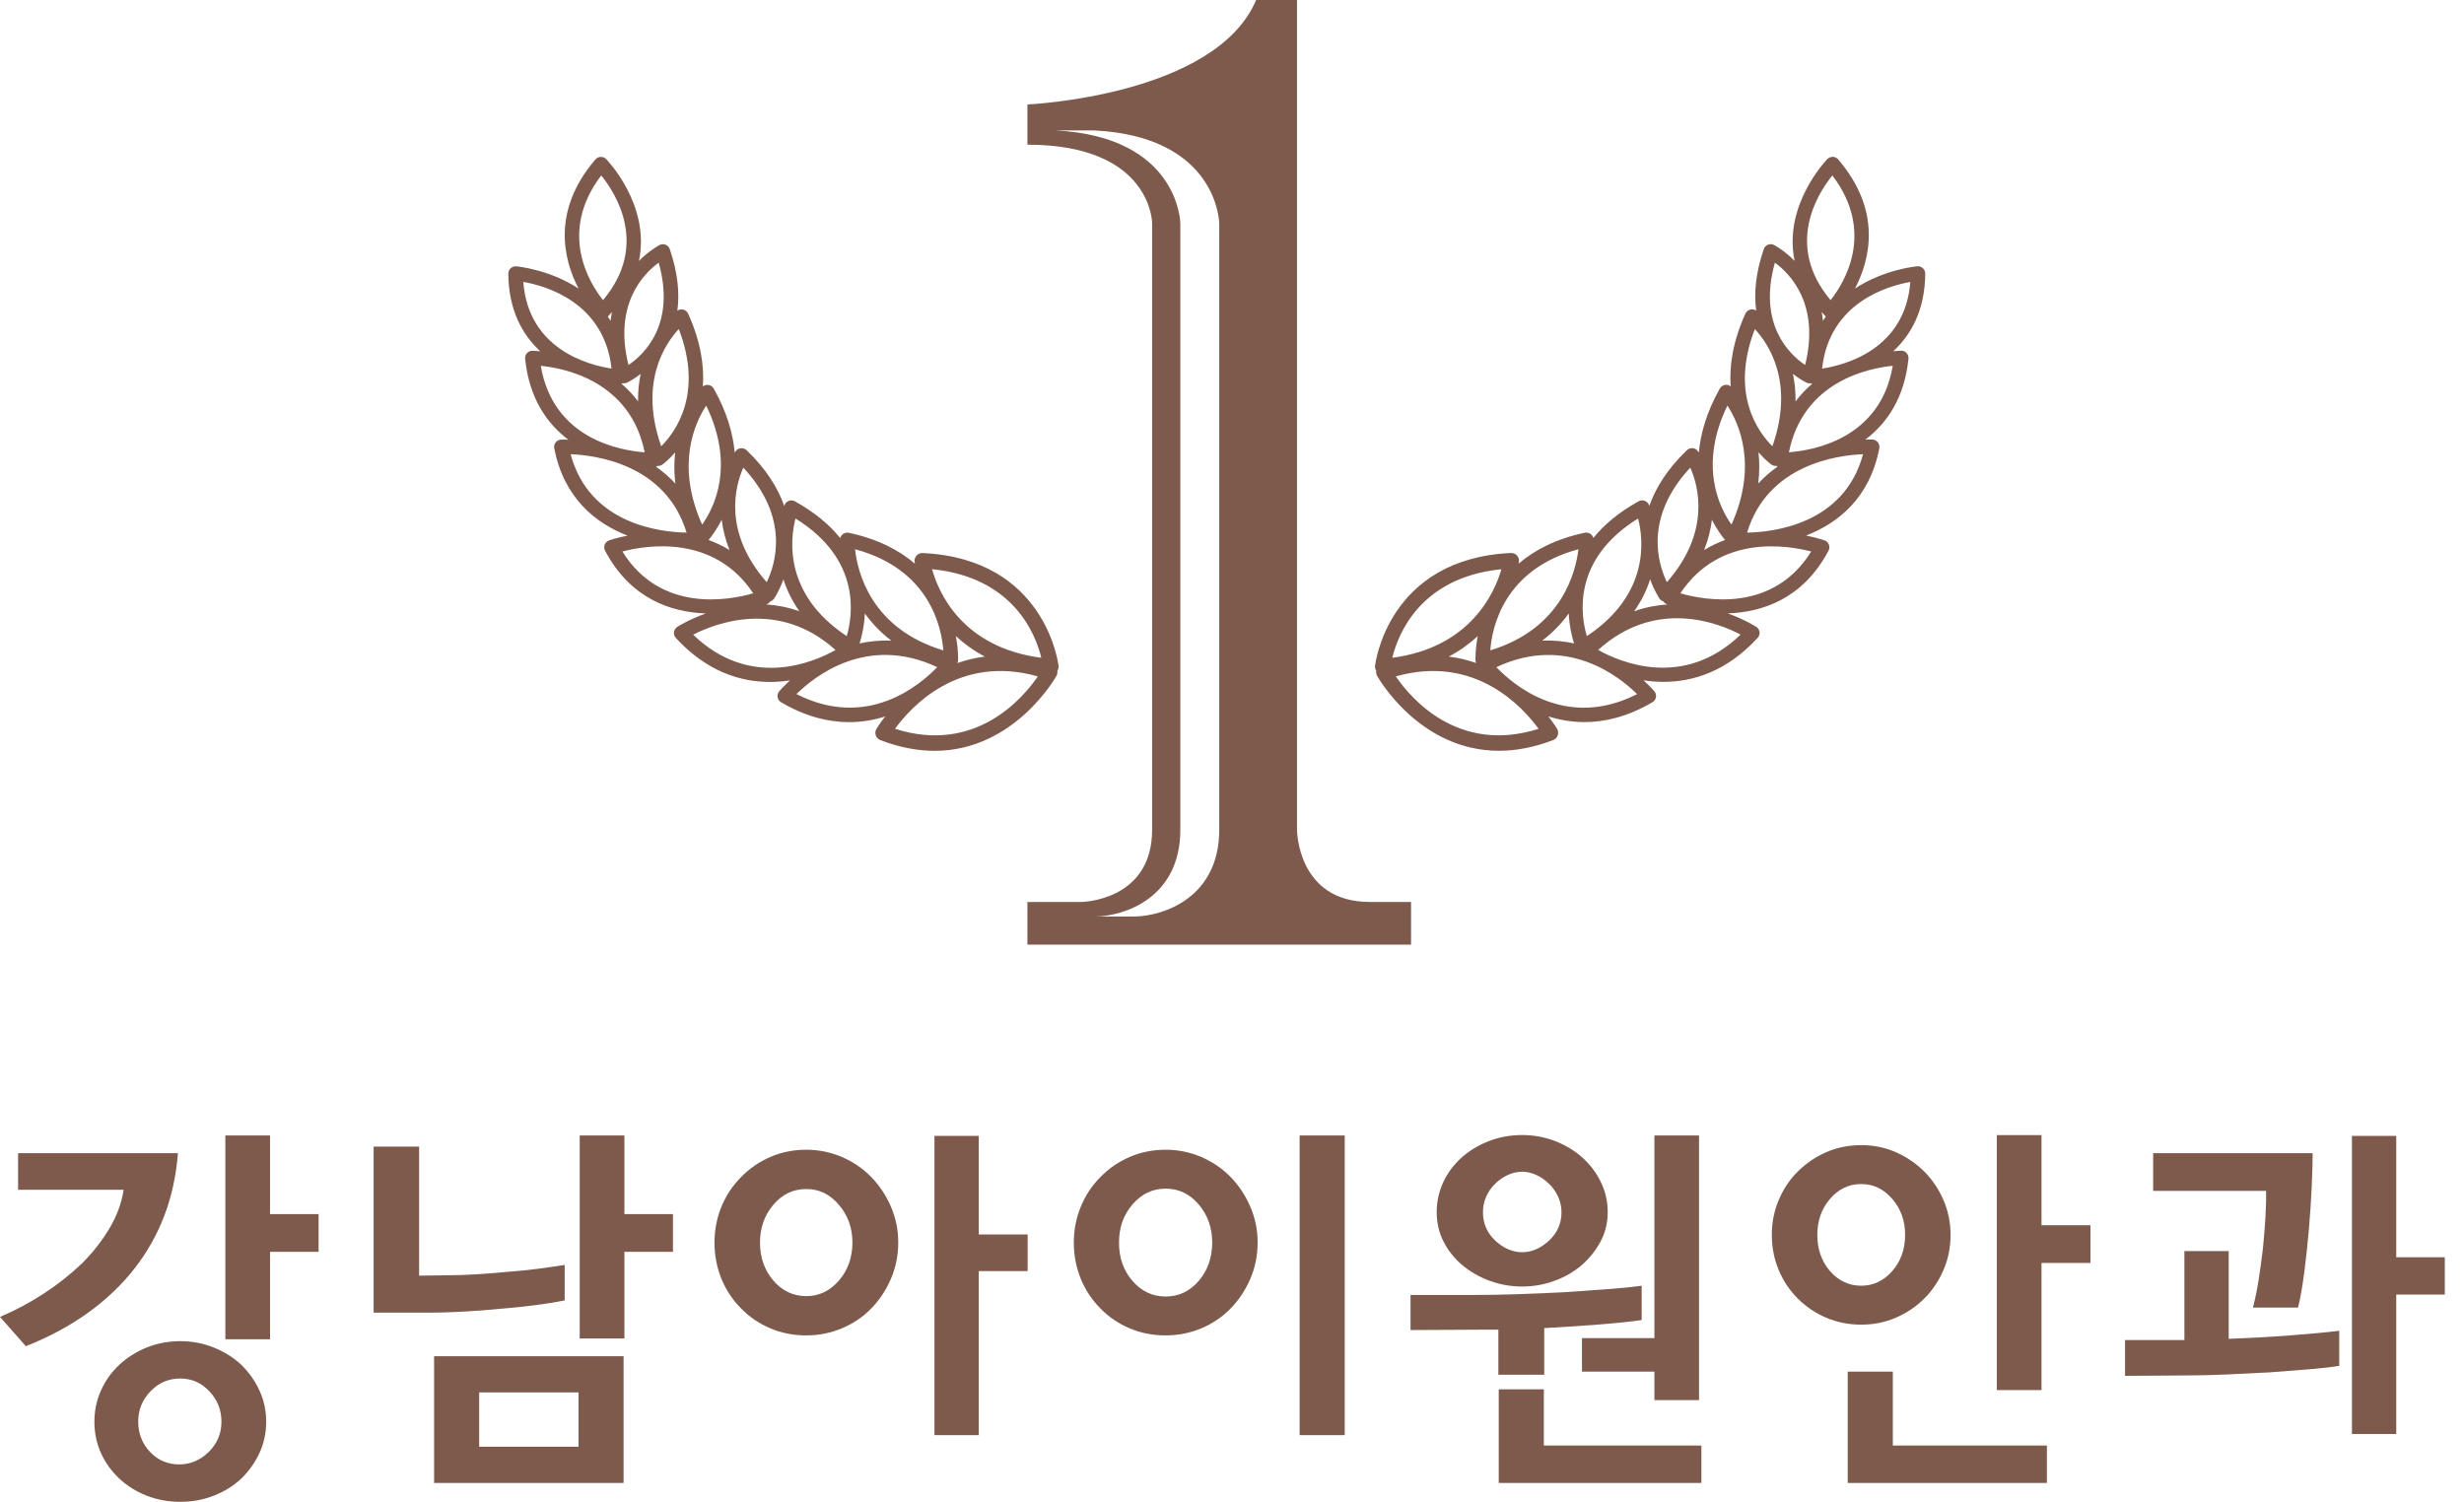
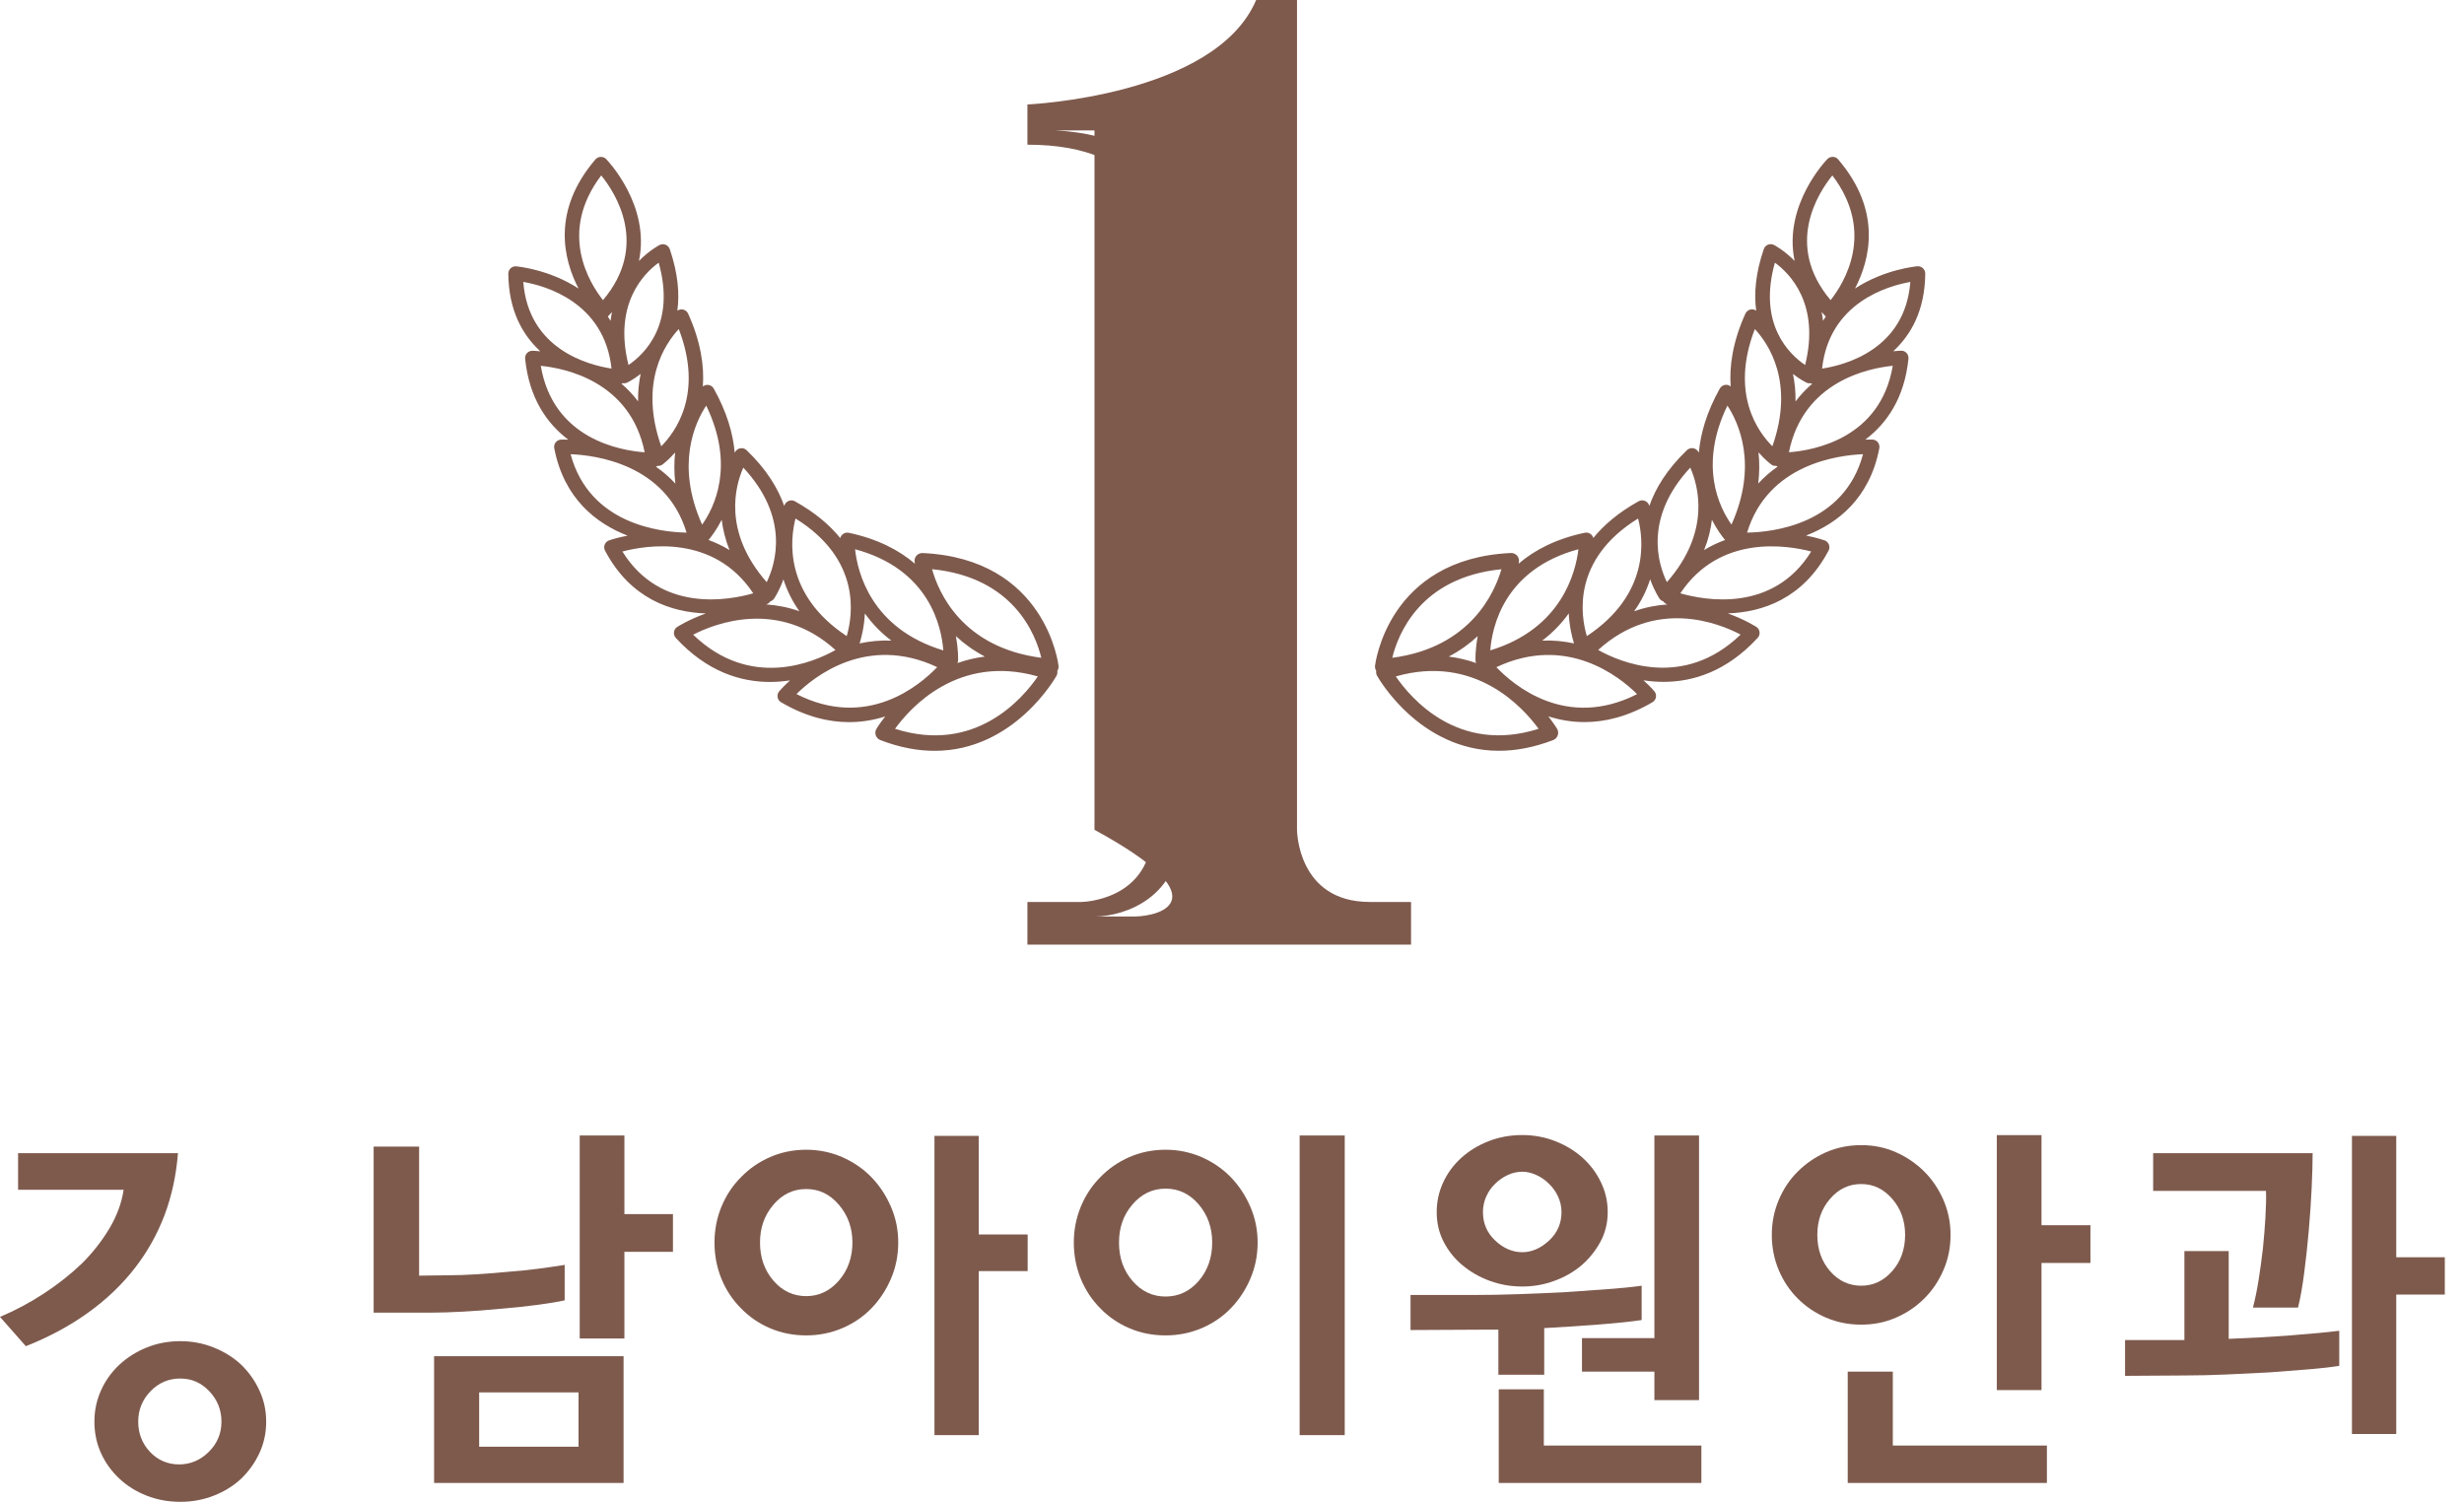
<svg xmlns="http://www.w3.org/2000/svg" width="105" height="64" viewBox="0 0 105 64" fill="none">
  <g clip-path="url(#clip0_197_2)">
-     <path d="M49.096 9.515V35.363C49.096 38.401 46.087 38.437 46.087 38.437H43.782V40.256H60.13V38.437H58.371C55.276 38.437 55.27 35.363 55.27 35.363V0H53.529C51.788 4.102 43.782 4.452 43.782 4.452V6.166C49.09 6.166 49.098 9.517 49.098 9.517L49.096 9.515ZM46.64 5.559C51.884 5.826 51.956 9.476 51.956 9.515V35.363C51.956 38.252 49.585 39.044 48.331 39.058H46.673C47.927 39.044 50.298 38.252 50.298 35.363V9.515C50.298 9.478 50.227 5.826 44.982 5.559H46.64Z" fill="#7E5A4D" />
+     <path d="M49.096 9.515V35.363C49.096 38.401 46.087 38.437 46.087 38.437H43.782V40.256H60.13V38.437H58.371C55.276 38.437 55.27 35.363 55.27 35.363V0H53.529C51.788 4.102 43.782 4.452 43.782 4.452V6.166C49.09 6.166 49.098 9.517 49.098 9.517L49.096 9.515ZM46.64 5.559V35.363C51.956 38.252 49.585 39.044 48.331 39.058H46.673C47.927 39.044 50.298 38.252 50.298 35.363V9.515C50.298 9.478 50.227 5.826 44.982 5.559H46.64Z" fill="#7E5A4D" />
    <path d="M74.846 26.716C74.831 26.708 74.367 26.405 73.627 26.14C75.088 26.09 76.831 25.528 77.922 23.464C77.963 23.385 77.969 23.29 77.936 23.207C77.903 23.122 77.837 23.058 77.752 23.027C77.739 23.023 77.439 22.917 76.962 22.823C78.297 22.305 79.673 21.248 80.085 19.101C80.102 19.012 80.079 18.921 80.025 18.85C79.969 18.78 79.886 18.736 79.795 18.732C79.787 18.732 79.675 18.728 79.489 18.734C80.39 18.055 81.153 16.983 81.327 15.287C81.335 15.2 81.308 15.113 81.248 15.047C81.188 14.981 81.109 14.939 81.016 14.946C81.008 14.946 80.883 14.946 80.678 14.968C81.437 14.27 82.029 13.223 82.042 11.661C82.042 11.573 82.007 11.491 81.942 11.43C81.878 11.37 81.793 11.341 81.706 11.348C81.681 11.348 80.307 11.47 79.049 12.295C79.694 11.055 80.208 8.985 78.33 6.792C78.274 6.726 78.193 6.686 78.106 6.684C78.019 6.684 77.936 6.713 77.874 6.775C77.849 6.8 75.975 8.726 76.475 11.117C76.017 10.655 75.606 10.444 75.594 10.438C75.513 10.398 75.42 10.394 75.337 10.429C75.254 10.463 75.19 10.531 75.161 10.616C74.809 11.646 74.74 12.514 74.838 13.238C74.763 13.186 74.672 13.169 74.585 13.192C74.493 13.215 74.417 13.279 74.377 13.366C73.837 14.566 73.687 15.601 73.751 16.467C73.687 16.415 73.604 16.39 73.522 16.401C73.424 16.413 73.337 16.471 73.287 16.558C72.724 17.565 72.465 18.481 72.394 19.29C72.375 19.259 72.365 19.24 72.363 19.238C72.313 19.161 72.23 19.109 72.137 19.099C72.044 19.087 71.953 19.12 71.886 19.184C71.038 19.999 70.547 20.807 70.284 21.561C70.274 21.532 70.267 21.516 70.267 21.514C70.234 21.431 70.166 21.369 70.083 21.34C70 21.311 69.907 21.319 69.83 21.36C68.968 21.839 68.344 22.374 67.896 22.927C67.88 22.863 67.843 22.805 67.789 22.763C67.716 22.705 67.621 22.685 67.532 22.703C66.29 22.966 65.382 23.45 64.713 24.021C64.721 23.974 64.727 23.943 64.727 23.941C64.74 23.843 64.711 23.746 64.644 23.673C64.578 23.601 64.485 23.563 64.385 23.566C59.127 23.81 58.601 28.326 58.595 28.372C58.586 28.449 58.607 28.523 58.646 28.585C58.634 28.658 58.646 28.733 58.682 28.797C58.702 28.836 60.468 31.995 63.876 31.995C64.578 31.995 65.349 31.86 66.189 31.537C66.28 31.502 66.348 31.429 66.381 31.338C66.412 31.247 66.404 31.147 66.356 31.062C66.35 31.052 66.224 30.84 65.981 30.529C66.45 30.677 66.964 30.772 67.519 30.772C68.396 30.772 69.37 30.54 70.417 29.926C70.496 29.881 70.549 29.802 70.566 29.713C70.582 29.624 70.558 29.53 70.5 29.46C70.493 29.452 70.33 29.259 70.035 28.992C70.307 29.033 70.591 29.058 70.885 29.058C72.141 29.058 73.575 28.621 74.9 27.184C74.962 27.118 74.991 27.027 74.981 26.936C74.97 26.844 74.921 26.764 74.844 26.714L74.846 26.716ZM71.606 25.284C73.289 22.755 76.17 23.238 77.182 23.503C75.549 26.136 72.626 25.578 71.606 25.284ZM72.618 23.441C72.8 22.989 72.904 22.556 72.95 22.15C73.161 22.56 73.379 22.855 73.511 23.012C73.209 23.122 72.908 23.261 72.618 23.441ZM74.45 22.697C75.333 19.779 78.324 19.398 79.391 19.356C78.585 22.359 75.534 22.68 74.45 22.697ZM76.233 19.273C76.842 16.239 79.646 15.688 80.657 15.588C80.133 18.703 77.263 19.197 76.233 19.273ZM76.514 17.107C76.521 16.682 76.479 16.291 76.404 15.936C76.73 16.187 76.977 16.305 76.985 16.309C77.026 16.328 77.07 16.336 77.113 16.336C77.13 16.336 77.144 16.334 77.161 16.332C77.18 16.343 77.2 16.351 77.221 16.357C76.968 16.573 76.73 16.821 76.514 17.109V17.107ZM77.646 15.708C77.953 12.885 80.463 12.181 81.406 12.015C81.184 14.902 78.608 15.561 77.646 15.708ZM78.083 7.476C79.934 9.909 78.579 12.069 78.009 12.79C76.034 10.452 77.476 8.226 78.083 7.476ZM77.787 13.474C77.787 13.474 77.797 13.482 77.803 13.489C77.762 13.546 77.723 13.609 77.685 13.671C77.671 13.54 77.652 13.416 77.627 13.296C77.679 13.356 77.731 13.416 77.787 13.474ZM75.635 11.194C76.268 11.654 77.569 12.956 76.923 15.555C76.264 15.109 74.894 13.828 75.635 11.194ZM74.78 14.023C75.362 14.647 76.487 16.297 75.528 19.018C74.916 18.409 73.716 16.774 74.78 14.023ZM75.48 19.797C75.532 19.835 75.596 19.854 75.658 19.854C75.667 19.854 75.675 19.851 75.683 19.849C75.704 19.864 75.727 19.876 75.752 19.885C75.459 20.088 75.18 20.326 74.925 20.606C74.983 20.127 74.981 19.683 74.935 19.277C75.234 19.615 75.472 19.789 75.48 19.795V19.797ZM73.611 17.284C74.091 18.017 74.925 19.816 73.785 22.355C73.273 21.634 72.371 19.841 73.611 17.284ZM72.029 19.928C72.373 20.705 72.918 22.664 71.032 24.809C70.657 24.034 70.04 22.063 72.029 19.928ZM70.319 24.689C70.504 25.197 70.711 25.499 70.717 25.51C70.757 25.566 70.815 25.607 70.879 25.628C70.914 25.68 70.964 25.721 71.024 25.746C71.024 25.746 71.038 25.752 71.057 25.758C70.599 25.789 70.122 25.877 69.637 26.049C69.961 25.593 70.178 25.134 70.317 24.689H70.319ZM62.877 28.144C62.879 28.183 62.889 28.221 62.906 28.256C62.543 28.129 62.153 28.032 61.737 27.98C62.222 27.725 62.63 27.427 62.972 27.108C62.858 27.711 62.874 28.131 62.877 28.144ZM69.805 22.096C70.033 22.973 70.319 25.321 67.621 27.108C67.358 26.227 66.982 23.843 69.805 22.096ZM67.074 27.419C66.653 27.327 66.201 27.28 65.72 27.3C66.191 26.944 66.56 26.546 66.85 26.142C66.877 26.695 66.989 27.145 67.074 27.419ZM67.262 23.406C67.15 24.359 66.566 26.786 63.507 27.715C63.579 26.743 64.079 24.264 67.262 23.406ZM63.981 24.258C63.704 25.22 62.684 27.593 59.33 28.032C59.571 27.043 60.51 24.604 63.981 24.258ZM59.48 28.826C62.862 27.862 64.912 30.161 65.565 31.058C62.143 32.146 60.116 29.754 59.48 28.826ZM63.766 28.432C66.765 27.021 69.02 28.842 69.762 29.58C66.748 31.114 64.499 29.201 63.766 28.432ZM68.104 27.698C70.56 25.472 73.248 26.556 74.174 27.043C71.739 29.392 69.03 28.216 68.104 27.698Z" fill="#7E5A4D" />
    <path d="M33.667 28.994C33.373 29.261 33.209 29.454 33.203 29.462C33.145 29.533 33.122 29.624 33.137 29.715C33.153 29.804 33.207 29.883 33.286 29.928C34.333 30.542 35.309 30.774 36.183 30.774C36.739 30.774 37.253 30.681 37.721 30.532C37.479 30.842 37.35 31.054 37.346 31.064C37.298 31.147 37.288 31.249 37.321 31.34C37.354 31.431 37.425 31.504 37.514 31.539C38.353 31.862 39.127 31.997 39.827 31.997C43.232 31.997 45 28.838 45.021 28.799C45.056 28.735 45.069 28.66 45.056 28.587C45.098 28.525 45.116 28.451 45.108 28.374C45.104 28.328 44.575 23.812 39.317 23.568C39.218 23.564 39.124 23.603 39.058 23.675C38.992 23.748 38.961 23.845 38.975 23.943C38.975 23.947 38.979 23.976 38.99 24.024C38.32 23.451 37.412 22.969 36.171 22.705C36.082 22.685 35.986 22.707 35.914 22.765C35.86 22.807 35.823 22.865 35.806 22.929C35.356 22.376 34.735 21.841 33.872 21.362C33.796 21.319 33.703 21.313 33.62 21.342C33.537 21.371 33.468 21.435 33.435 21.516C33.435 21.518 33.427 21.534 33.419 21.563C33.155 20.809 32.664 19.999 31.816 19.186C31.75 19.122 31.659 19.091 31.566 19.101C31.474 19.111 31.392 19.163 31.34 19.24C31.34 19.242 31.327 19.261 31.309 19.292C31.238 18.483 30.979 17.565 30.415 16.56C30.368 16.473 30.281 16.415 30.181 16.403C30.098 16.394 30.015 16.419 29.951 16.469C30.015 15.603 29.866 14.568 29.325 13.368C29.286 13.281 29.211 13.219 29.118 13.194C29.031 13.171 28.94 13.19 28.865 13.24C28.962 12.517 28.894 11.65 28.542 10.618C28.513 10.533 28.448 10.465 28.366 10.431C28.283 10.396 28.189 10.4 28.108 10.44C28.098 10.446 27.686 10.655 27.228 11.12C27.729 8.728 25.854 6.802 25.829 6.777C25.768 6.715 25.684 6.684 25.596 6.686C25.509 6.69 25.429 6.73 25.373 6.794C23.495 8.987 24.009 11.057 24.654 12.297C23.395 11.472 22.021 11.352 21.996 11.35C21.911 11.343 21.824 11.372 21.76 11.432C21.696 11.493 21.661 11.575 21.661 11.663C21.675 13.227 22.266 14.272 23.024 14.97C22.817 14.95 22.693 14.948 22.687 14.948C22.599 14.948 22.515 14.985 22.456 15.049C22.396 15.116 22.369 15.203 22.378 15.29C22.552 16.983 23.315 18.056 24.216 18.736C24.03 18.73 23.916 18.734 23.909 18.734C23.82 18.738 23.735 18.782 23.679 18.852C23.623 18.923 23.601 19.014 23.619 19.103C24.034 21.25 25.408 22.308 26.743 22.826C26.264 22.919 25.963 23.025 25.953 23.029C25.868 23.06 25.802 23.124 25.768 23.209C25.735 23.292 25.742 23.387 25.783 23.466C26.873 25.53 28.616 26.092 30.078 26.142C29.338 26.407 28.871 26.708 28.857 26.718C28.78 26.768 28.73 26.849 28.72 26.94C28.71 27.031 28.739 27.12 28.801 27.188C30.125 28.625 31.559 29.062 32.815 29.062C33.11 29.062 33.394 29.035 33.665 28.996L33.667 28.994ZM40.733 27.108C41.077 27.427 41.483 27.725 41.968 27.98C41.551 28.032 41.162 28.129 40.799 28.256C40.816 28.221 40.826 28.183 40.828 28.144C40.828 28.131 40.847 27.711 40.733 27.108ZM33.941 29.578C34.683 28.842 36.938 27.021 39.937 28.43C39.203 29.197 36.954 31.112 33.941 29.578ZM36.631 27.419C36.716 27.145 36.828 26.695 36.855 26.142C37.145 26.546 37.512 26.944 37.982 27.3C37.504 27.28 37.052 27.327 36.631 27.419ZM38.14 31.058C38.791 30.159 40.84 27.862 44.225 28.826C43.589 29.756 41.562 32.148 38.14 31.058ZM44.374 28.032C40.984 27.59 39.987 25.224 39.719 24.256C43.195 24.602 44.136 27.043 44.374 28.032ZM40.198 27.717C37.104 26.782 36.54 24.361 36.438 23.406C39.626 24.264 40.126 26.745 40.198 27.717ZM33.899 22.096C36.71 23.837 36.341 26.225 36.082 27.108C33.385 25.321 33.673 22.975 33.899 22.096ZM34.067 26.049C33.582 25.877 33.106 25.789 32.648 25.758C32.666 25.752 32.679 25.746 32.681 25.746C32.741 25.723 32.791 25.682 32.826 25.628C32.89 25.607 32.948 25.566 32.987 25.51C32.994 25.499 33.201 25.197 33.385 24.689C33.526 25.132 33.742 25.593 34.065 26.049H34.067ZM31.675 19.928C33.667 22.063 33.05 24.034 32.672 24.809C30.786 22.662 31.331 20.705 31.675 19.928ZM31.087 23.441C30.795 23.261 30.494 23.122 30.194 23.012C30.326 22.855 30.544 22.56 30.755 22.15C30.803 22.556 30.907 22.989 31.087 23.441ZM29.92 22.357C28.78 19.816 29.611 18.019 30.094 17.285C31.334 19.843 30.432 21.638 29.92 22.357ZM28.177 19.018C27.217 16.297 28.343 14.649 28.925 14.023C29.988 16.774 28.786 18.409 28.177 19.018ZM28.069 11.194C28.811 13.828 27.441 15.109 26.782 15.555C26.133 12.956 27.435 11.654 28.069 11.194ZM26.019 13.671C25.98 13.609 25.943 13.547 25.901 13.489C25.907 13.484 25.912 13.48 25.918 13.474C25.974 13.414 26.026 13.354 26.077 13.296C26.055 13.416 26.034 13.542 26.019 13.671ZM25.621 7.476C26.229 8.226 27.671 10.452 25.696 12.79C25.124 12.069 23.771 9.909 25.621 7.476ZM22.299 12.013C23.24 12.177 25.752 12.875 26.059 15.706C25.097 15.561 22.521 14.902 22.299 12.013ZM26.544 16.33C26.56 16.332 26.575 16.334 26.591 16.334C26.635 16.334 26.678 16.326 26.72 16.307C26.728 16.303 26.977 16.187 27.3 15.934C27.226 16.291 27.184 16.68 27.19 17.105C26.975 16.817 26.736 16.568 26.484 16.353C26.504 16.347 26.523 16.338 26.544 16.328V16.33ZM23.045 15.59C24.057 15.69 26.863 16.239 27.472 19.275C26.442 19.201 23.572 18.714 23.045 15.59ZM28.021 19.851C28.021 19.851 28.038 19.856 28.046 19.856C28.111 19.856 28.173 19.837 28.225 19.8C28.233 19.793 28.473 19.621 28.77 19.282C28.726 19.688 28.722 20.131 28.78 20.61C28.525 20.33 28.245 20.092 27.953 19.889C27.976 19.88 27.999 19.868 28.021 19.854V19.851ZM24.316 19.356C25.383 19.398 28.374 19.779 29.257 22.697C28.173 22.68 25.122 22.359 24.316 19.356ZM26.523 23.503C27.534 23.236 30.417 22.753 32.098 25.284C31.079 25.578 28.156 26.136 26.523 23.503ZM35.603 27.7C34.679 28.221 31.976 29.398 29.537 27.047C30.465 26.571 33.174 25.503 35.603 27.7Z" fill="#7E5A4D" />
    <path d="M5.762 54.018C6.286 53.341 6.703 52.596 7.01 51.786C7.316 50.976 7.507 50.095 7.584 49.144H0.771V50.702H5.269C5.182 51.272 4.978 51.821 4.661 52.352C4.344 52.883 3.955 53.378 3.496 53.838C3.003 54.309 2.46 54.737 1.863 55.127C1.266 55.517 0.647 55.846 0 56.12L1.101 57.368C2.075 56.984 2.956 56.512 3.743 55.948C4.531 55.384 5.204 54.742 5.762 54.018Z" fill="#7E5A4D" />
    <path d="M10.276 58.155C9.949 57.849 9.559 57.606 9.111 57.426C8.661 57.245 8.187 57.154 7.683 57.154C7.18 57.154 6.69 57.245 6.247 57.426C5.803 57.606 5.418 57.851 5.09 58.155C4.75 58.472 4.489 58.839 4.303 59.256C4.116 59.672 4.023 60.116 4.023 60.586C4.023 61.057 4.116 61.513 4.303 61.923C4.489 62.334 4.75 62.696 5.09 63.016C5.418 63.322 5.805 63.563 6.247 63.737C6.69 63.911 7.169 64 7.683 64C8.197 64 8.661 63.913 9.111 63.737C9.559 63.563 9.949 63.32 10.276 63.016C10.604 62.698 10.865 62.334 11.055 61.923C11.246 61.513 11.343 61.067 11.343 60.586C11.343 60.106 11.248 59.672 11.055 59.256C10.865 58.839 10.604 58.474 10.276 58.155ZM8.896 61.873C8.535 62.228 8.112 62.406 7.631 62.406C7.151 62.406 6.726 62.228 6.392 61.873C6.058 61.517 5.89 61.088 5.89 60.584C5.89 60.081 6.064 59.65 6.415 59.287C6.765 58.926 7.186 58.746 7.679 58.746C8.172 58.746 8.574 58.926 8.918 59.287C9.262 59.648 9.437 60.081 9.437 60.584C9.437 61.088 9.256 61.517 8.896 61.873Z" fill="#7E5A4D" />
-     <path d="M11.507 48.389H9.603V57.073H11.507V53.347H13.576V51.739H11.507V48.389Z" fill="#7E5A4D" />
    <path d="M26.608 48.389H24.704V57.04H26.608V53.347H28.677V51.739H26.608V48.389Z" fill="#7E5A4D" />
    <path d="M18.498 63.196H26.573V57.795H18.498V63.196ZM20.419 59.337H24.654V61.652H20.419V59.337Z" fill="#7E5A4D" />
    <path d="M21.306 55.776C21.854 55.732 22.374 55.678 22.865 55.612C23.358 55.546 23.756 55.482 24.063 55.415V53.904C23.723 53.958 23.346 54.014 22.931 54.068C22.515 54.122 22.084 54.168 21.634 54.199C21.197 54.242 20.755 54.277 20.314 54.304C19.87 54.331 19.462 54.346 19.091 54.346L17.86 54.362V48.864H15.922V55.938H18.434C18.774 55.938 19.203 55.923 19.723 55.896C20.243 55.869 20.77 55.828 21.306 55.774V55.776Z" fill="#7E5A4D" />
    <path d="M37.129 50.161C36.779 49.801 36.362 49.517 35.881 49.307C35.4 49.1 34.89 48.996 34.354 48.996C33.817 48.996 33.294 49.1 32.82 49.307C32.343 49.515 31.931 49.801 31.581 50.161C31.22 50.522 30.94 50.945 30.743 51.425C30.546 51.906 30.447 52.416 30.447 52.953C30.447 53.49 30.546 54.014 30.743 54.495C30.94 54.976 31.22 55.399 31.581 55.759C31.931 56.12 32.343 56.402 32.82 56.605C33.297 56.808 33.806 56.908 34.354 56.908C34.901 56.908 35.398 56.806 35.881 56.605C36.362 56.402 36.779 56.12 37.129 55.759C37.479 55.399 37.759 54.978 37.966 54.495C38.173 54.014 38.277 53.5 38.277 52.953C38.277 52.406 38.173 51.908 37.966 51.425C37.759 50.945 37.479 50.522 37.129 50.161ZM35.751 54.57C35.367 55.013 34.903 55.235 34.356 55.235C33.809 55.235 33.33 55.013 32.953 54.57C32.575 54.126 32.387 53.587 32.387 52.953C32.387 52.319 32.575 51.792 32.953 51.345C33.33 50.897 33.798 50.671 34.356 50.671C34.913 50.671 35.367 50.895 35.751 51.345C36.134 51.794 36.325 52.329 36.325 52.953C36.325 53.577 36.134 54.126 35.751 54.57Z" fill="#7E5A4D" />
    <path d="M41.709 48.406H39.821V61.158H41.709V54.168H43.792V52.607H41.709V48.406Z" fill="#7E5A4D" />
    <path d="M52.443 50.161C52.093 49.801 51.677 49.517 51.196 49.307C50.715 49.1 50.205 48.996 49.668 48.996C49.131 48.996 48.609 49.1 48.132 49.307C47.656 49.515 47.243 49.801 46.893 50.161C46.532 50.522 46.253 50.945 46.056 51.425C45.859 51.906 45.759 52.416 45.759 52.953C45.759 53.49 45.859 54.014 46.056 54.495C46.253 54.976 46.532 55.399 46.893 55.759C47.243 56.12 47.656 56.402 48.132 56.605C48.609 56.808 49.119 56.908 49.668 56.908C50.218 56.908 50.713 56.806 51.196 56.605C51.677 56.402 52.093 56.12 52.443 55.759C52.794 55.399 53.074 54.978 53.281 54.495C53.488 54.014 53.592 53.5 53.592 52.953C53.592 52.406 53.488 51.908 53.281 51.425C53.074 50.945 52.794 50.522 52.443 50.161ZM51.082 54.586C50.698 55.03 50.228 55.252 49.67 55.252C49.113 55.252 48.642 55.03 48.259 54.586C47.875 54.143 47.685 53.6 47.685 52.953C47.685 52.306 47.875 51.776 48.259 51.328C48.642 50.88 49.113 50.654 49.67 50.654C50.228 50.654 50.698 50.878 51.082 51.328C51.465 51.778 51.656 52.319 51.656 52.953C51.656 53.587 51.465 54.143 51.082 54.586Z" fill="#7E5A4D" />
    <path d="M57.304 48.389H55.382V61.158H57.304V48.389Z" fill="#7E5A4D" />
    <path d="M65.788 59.206H63.867V63.196H72.502V61.602H65.788V59.206Z" fill="#7E5A4D" />
    <path d="M65.805 58.582V56.597C66.626 56.553 67.416 56.501 68.177 56.441C68.937 56.381 69.53 56.319 69.957 56.253V54.791C69.563 54.847 69.076 54.895 68.496 54.939C67.915 54.982 67.298 55.026 66.641 55.069C65.994 55.102 65.339 55.129 64.672 55.152C64.004 55.175 63.397 55.185 62.85 55.185H60.108V56.68L63.424 56.663H63.851V58.584H65.803L65.805 58.582Z" fill="#7E5A4D" />
    <path d="M72.402 59.666V48.389H70.5V57.024H67.414V58.452H70.5V59.666H72.402Z" fill="#7E5A4D" />
    <path d="M62.325 53.921C62.665 54.205 63.053 54.427 63.49 54.586C63.927 54.746 64.388 54.825 64.868 54.825C65.349 54.825 65.793 54.746 66.23 54.586C66.667 54.429 67.057 54.207 67.395 53.921C67.722 53.637 67.992 53.303 68.199 52.92C68.406 52.536 68.51 52.116 68.51 51.656C68.51 51.195 68.415 50.783 68.222 50.383C68.031 49.983 67.77 49.637 67.442 49.34C67.115 49.044 66.728 48.81 66.286 48.634C65.843 48.46 65.37 48.37 64.866 48.37C64.363 48.37 63.873 48.458 63.43 48.634C62.986 48.808 62.601 49.044 62.273 49.34C61.946 49.637 61.687 49.983 61.502 50.383C61.316 50.783 61.223 51.206 61.223 51.656C61.223 52.105 61.32 52.536 61.519 52.92C61.716 53.303 61.983 53.637 62.323 53.921H62.325ZM63.335 50.99C63.428 50.777 63.556 50.594 63.72 50.441C63.873 50.288 64.052 50.165 64.253 50.072C64.456 49.979 64.661 49.933 64.868 49.933C65.065 49.933 65.264 49.979 65.467 50.072C65.671 50.165 65.847 50.288 66 50.441C66.164 50.594 66.296 50.777 66.394 50.99C66.493 51.204 66.541 51.425 66.541 51.656C66.541 52.136 66.363 52.543 66.008 52.87C65.652 53.198 65.272 53.363 64.868 53.363C64.464 53.363 64.07 53.2 63.72 52.87C63.37 52.543 63.194 52.136 63.194 51.656C63.194 51.425 63.239 51.204 63.333 50.99H63.335Z" fill="#7E5A4D" />
    <path d="M80.79 56.153C81.25 55.956 81.654 55.683 82.005 55.332C82.355 54.982 82.614 54.59 82.817 54.126C83.02 53.662 83.12 53.16 83.12 52.623C83.12 52.087 83.018 51.604 82.817 51.137C82.614 50.673 82.345 50.271 82.005 49.931C81.654 49.581 81.25 49.305 80.79 49.102C80.33 48.899 79.839 48.8 79.312 48.8C78.786 48.8 78.278 48.901 77.818 49.102C77.358 49.305 76.954 49.581 76.603 49.931C76.253 50.281 75.996 50.673 75.799 51.137C75.602 51.604 75.503 52.097 75.503 52.623C75.503 53.15 75.602 53.66 75.799 54.126C75.996 54.592 76.264 54.992 76.603 55.332C76.954 55.683 77.358 55.956 77.818 56.153C78.278 56.35 78.776 56.45 79.312 56.45C79.849 56.45 80.33 56.352 80.79 56.153ZM77.984 54.168C77.623 53.751 77.443 53.237 77.443 52.626C77.443 52.014 77.623 51.513 77.984 51.09C78.344 50.669 78.788 50.458 79.312 50.458C79.837 50.458 80.268 50.669 80.635 51.09C81.001 51.511 81.184 52.022 81.184 52.626C81.184 53.229 81.001 53.753 80.635 54.168C80.268 54.584 79.829 54.791 79.312 54.791C78.796 54.791 78.344 54.584 77.984 54.168Z" fill="#7E5A4D" />
    <path d="M80.66 58.452H78.738V63.196H87.226V61.602H80.66V58.452Z" fill="#7E5A4D" />
    <path d="M86.996 48.373H85.091V59.239H86.996V53.821H89.081V52.213H86.996V48.373Z" fill="#7E5A4D" />
    <path d="M96.54 51.861C96.513 52.294 96.478 52.739 96.432 53.198C96.378 53.668 96.314 54.124 96.244 54.568C96.173 55.011 96.092 55.397 96.005 55.724H97.927C98.026 55.33 98.113 54.837 98.19 54.246C98.266 53.656 98.333 53.048 98.387 52.425C98.441 51.801 98.482 51.195 98.509 50.611C98.536 50.026 98.55 49.535 98.55 49.142H91.754V50.75H96.563C96.573 51.057 96.565 51.425 96.538 51.859L96.54 51.861Z" fill="#7E5A4D" />
    <path d="M94.973 57.057V53.314H93.085V57.105H90.556V58.632L93.149 58.615C93.673 58.615 94.252 58.601 94.882 58.574C95.512 58.547 96.125 58.516 96.728 58.483C97.329 58.439 97.891 58.396 98.411 58.352C98.932 58.309 99.354 58.259 99.684 58.205V56.711C99.159 56.777 98.463 56.841 97.599 56.908C96.735 56.974 95.86 57.022 94.973 57.055V57.057Z" fill="#7E5A4D" />
    <path d="M102.113 53.577V48.406H100.225V61.111H102.113V55.169H104.182V53.577H102.113Z" fill="#7E5A4D" />
  </g>
  <defs>
    <clipPath id="clip0_197_2">
      <rect width="104.182" height="64" fill="white" />
    </clipPath>
  </defs>
</svg>